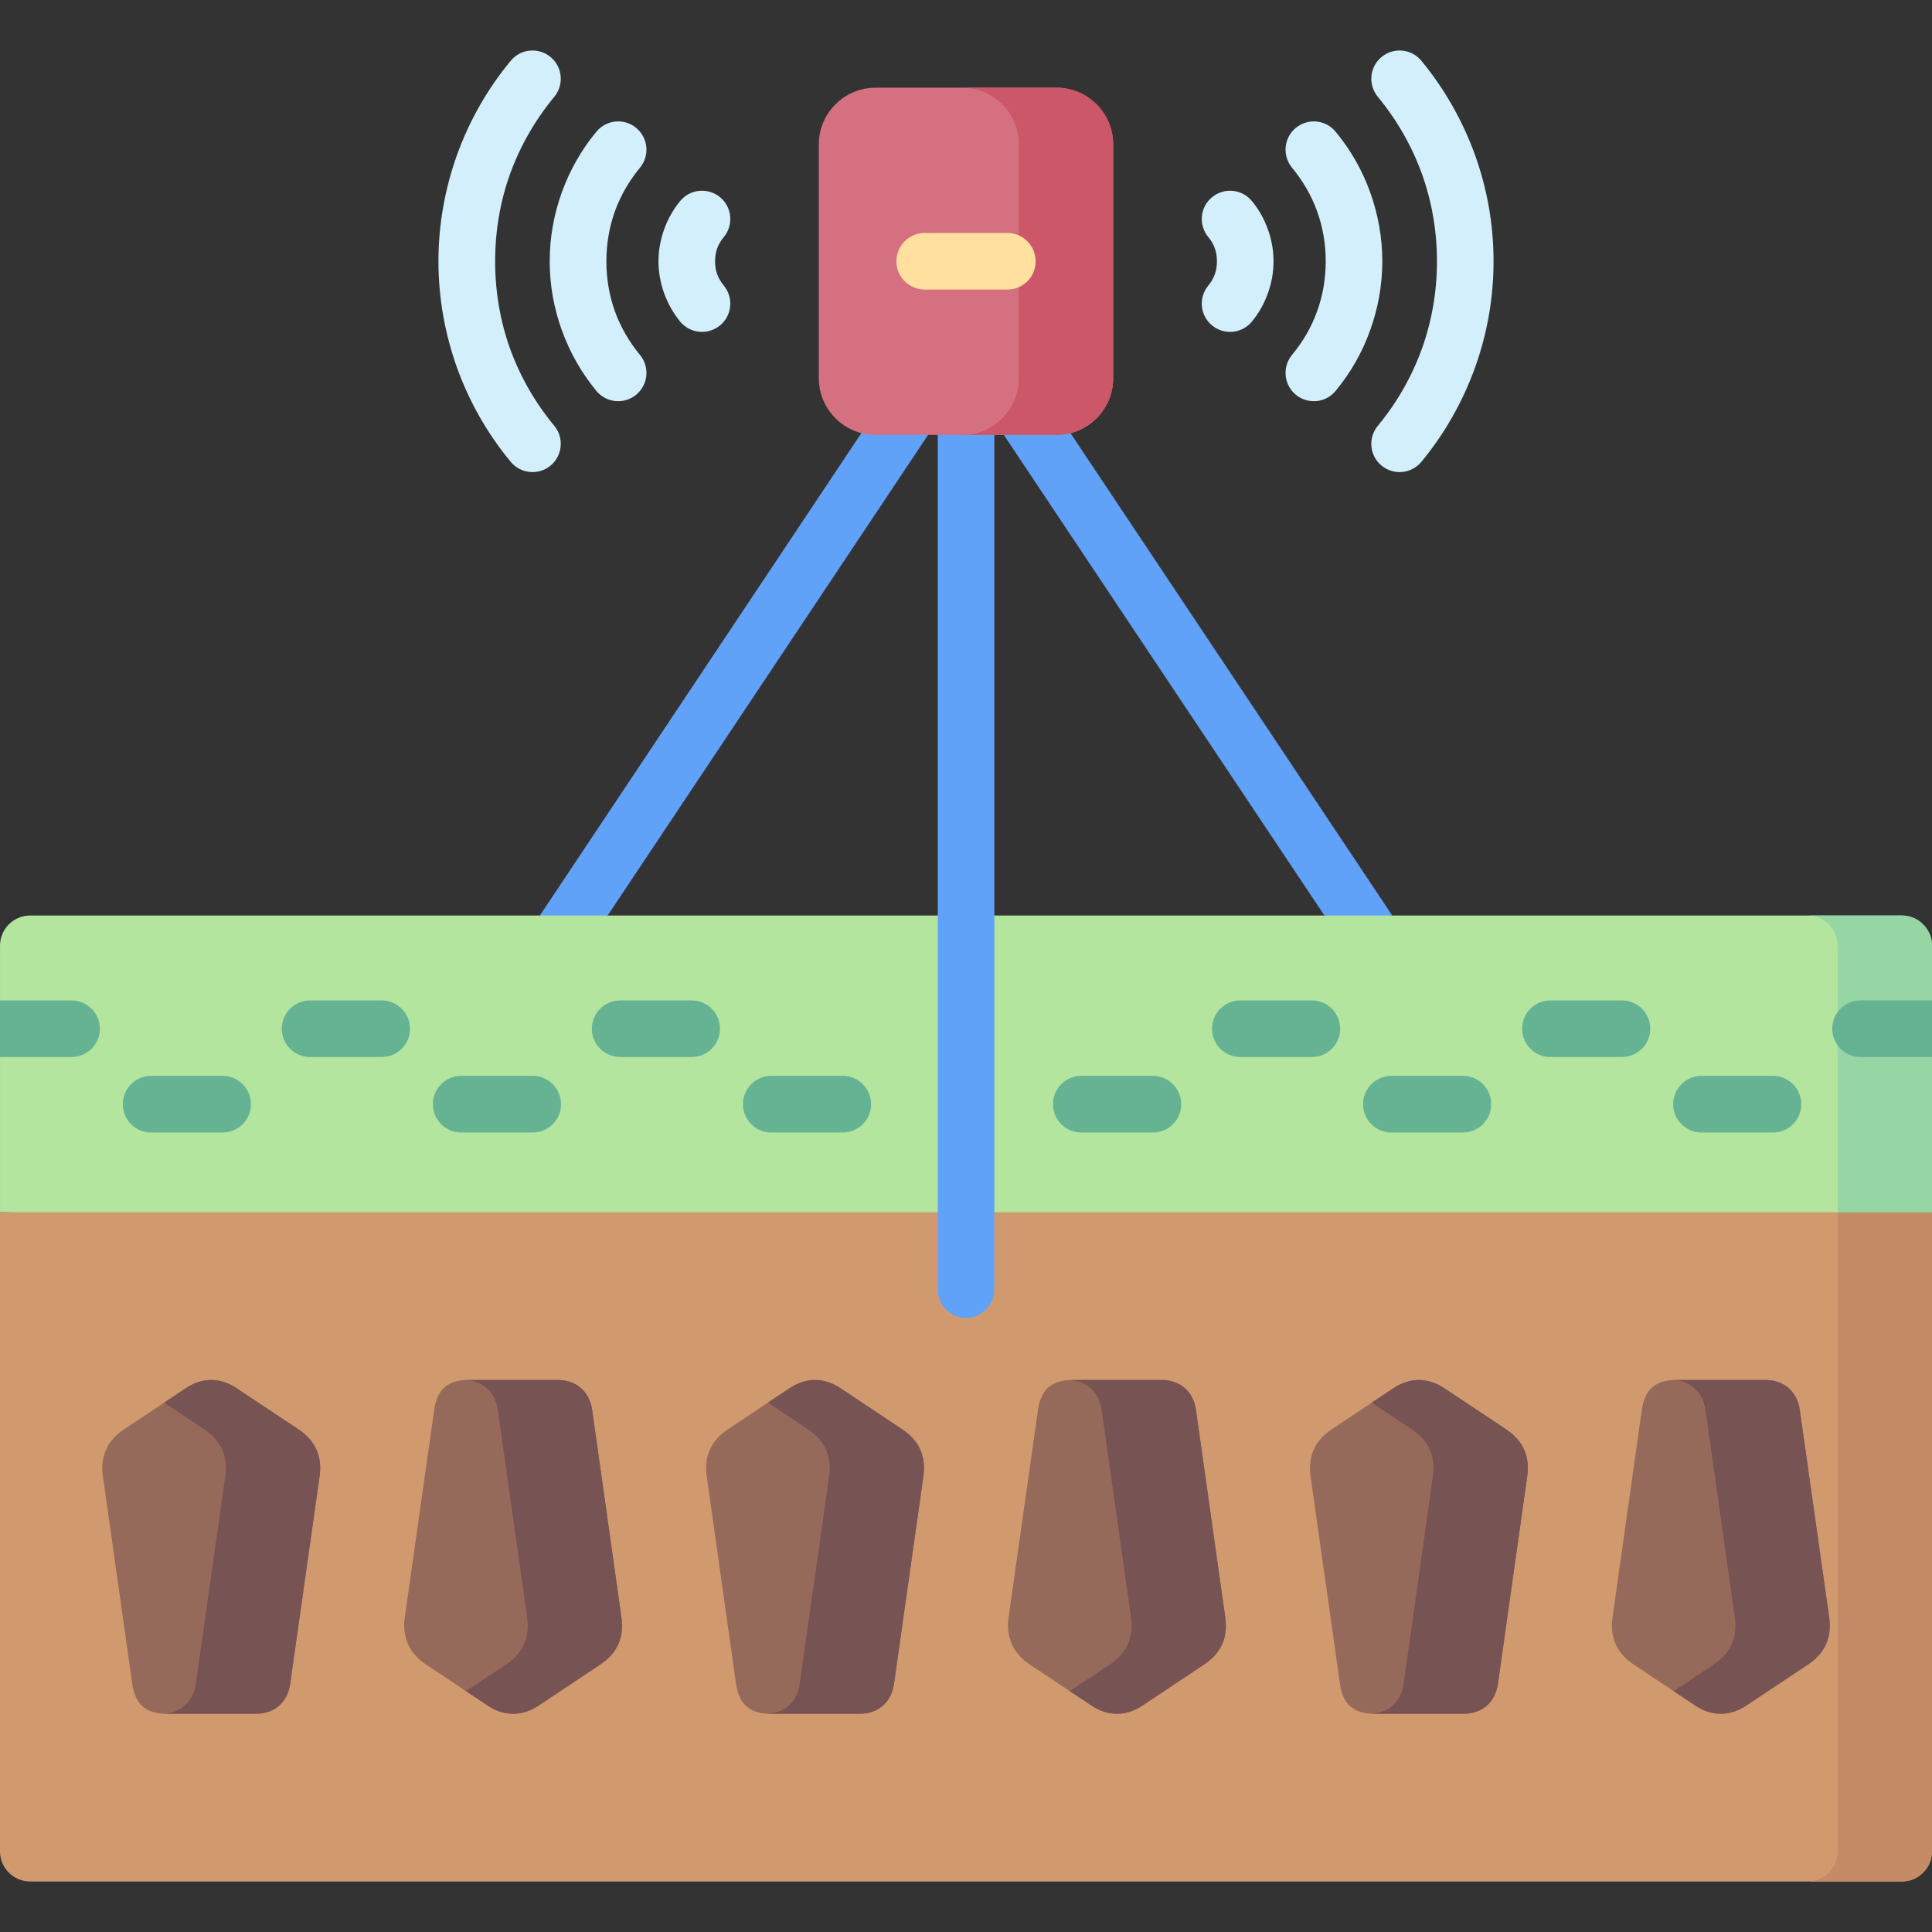
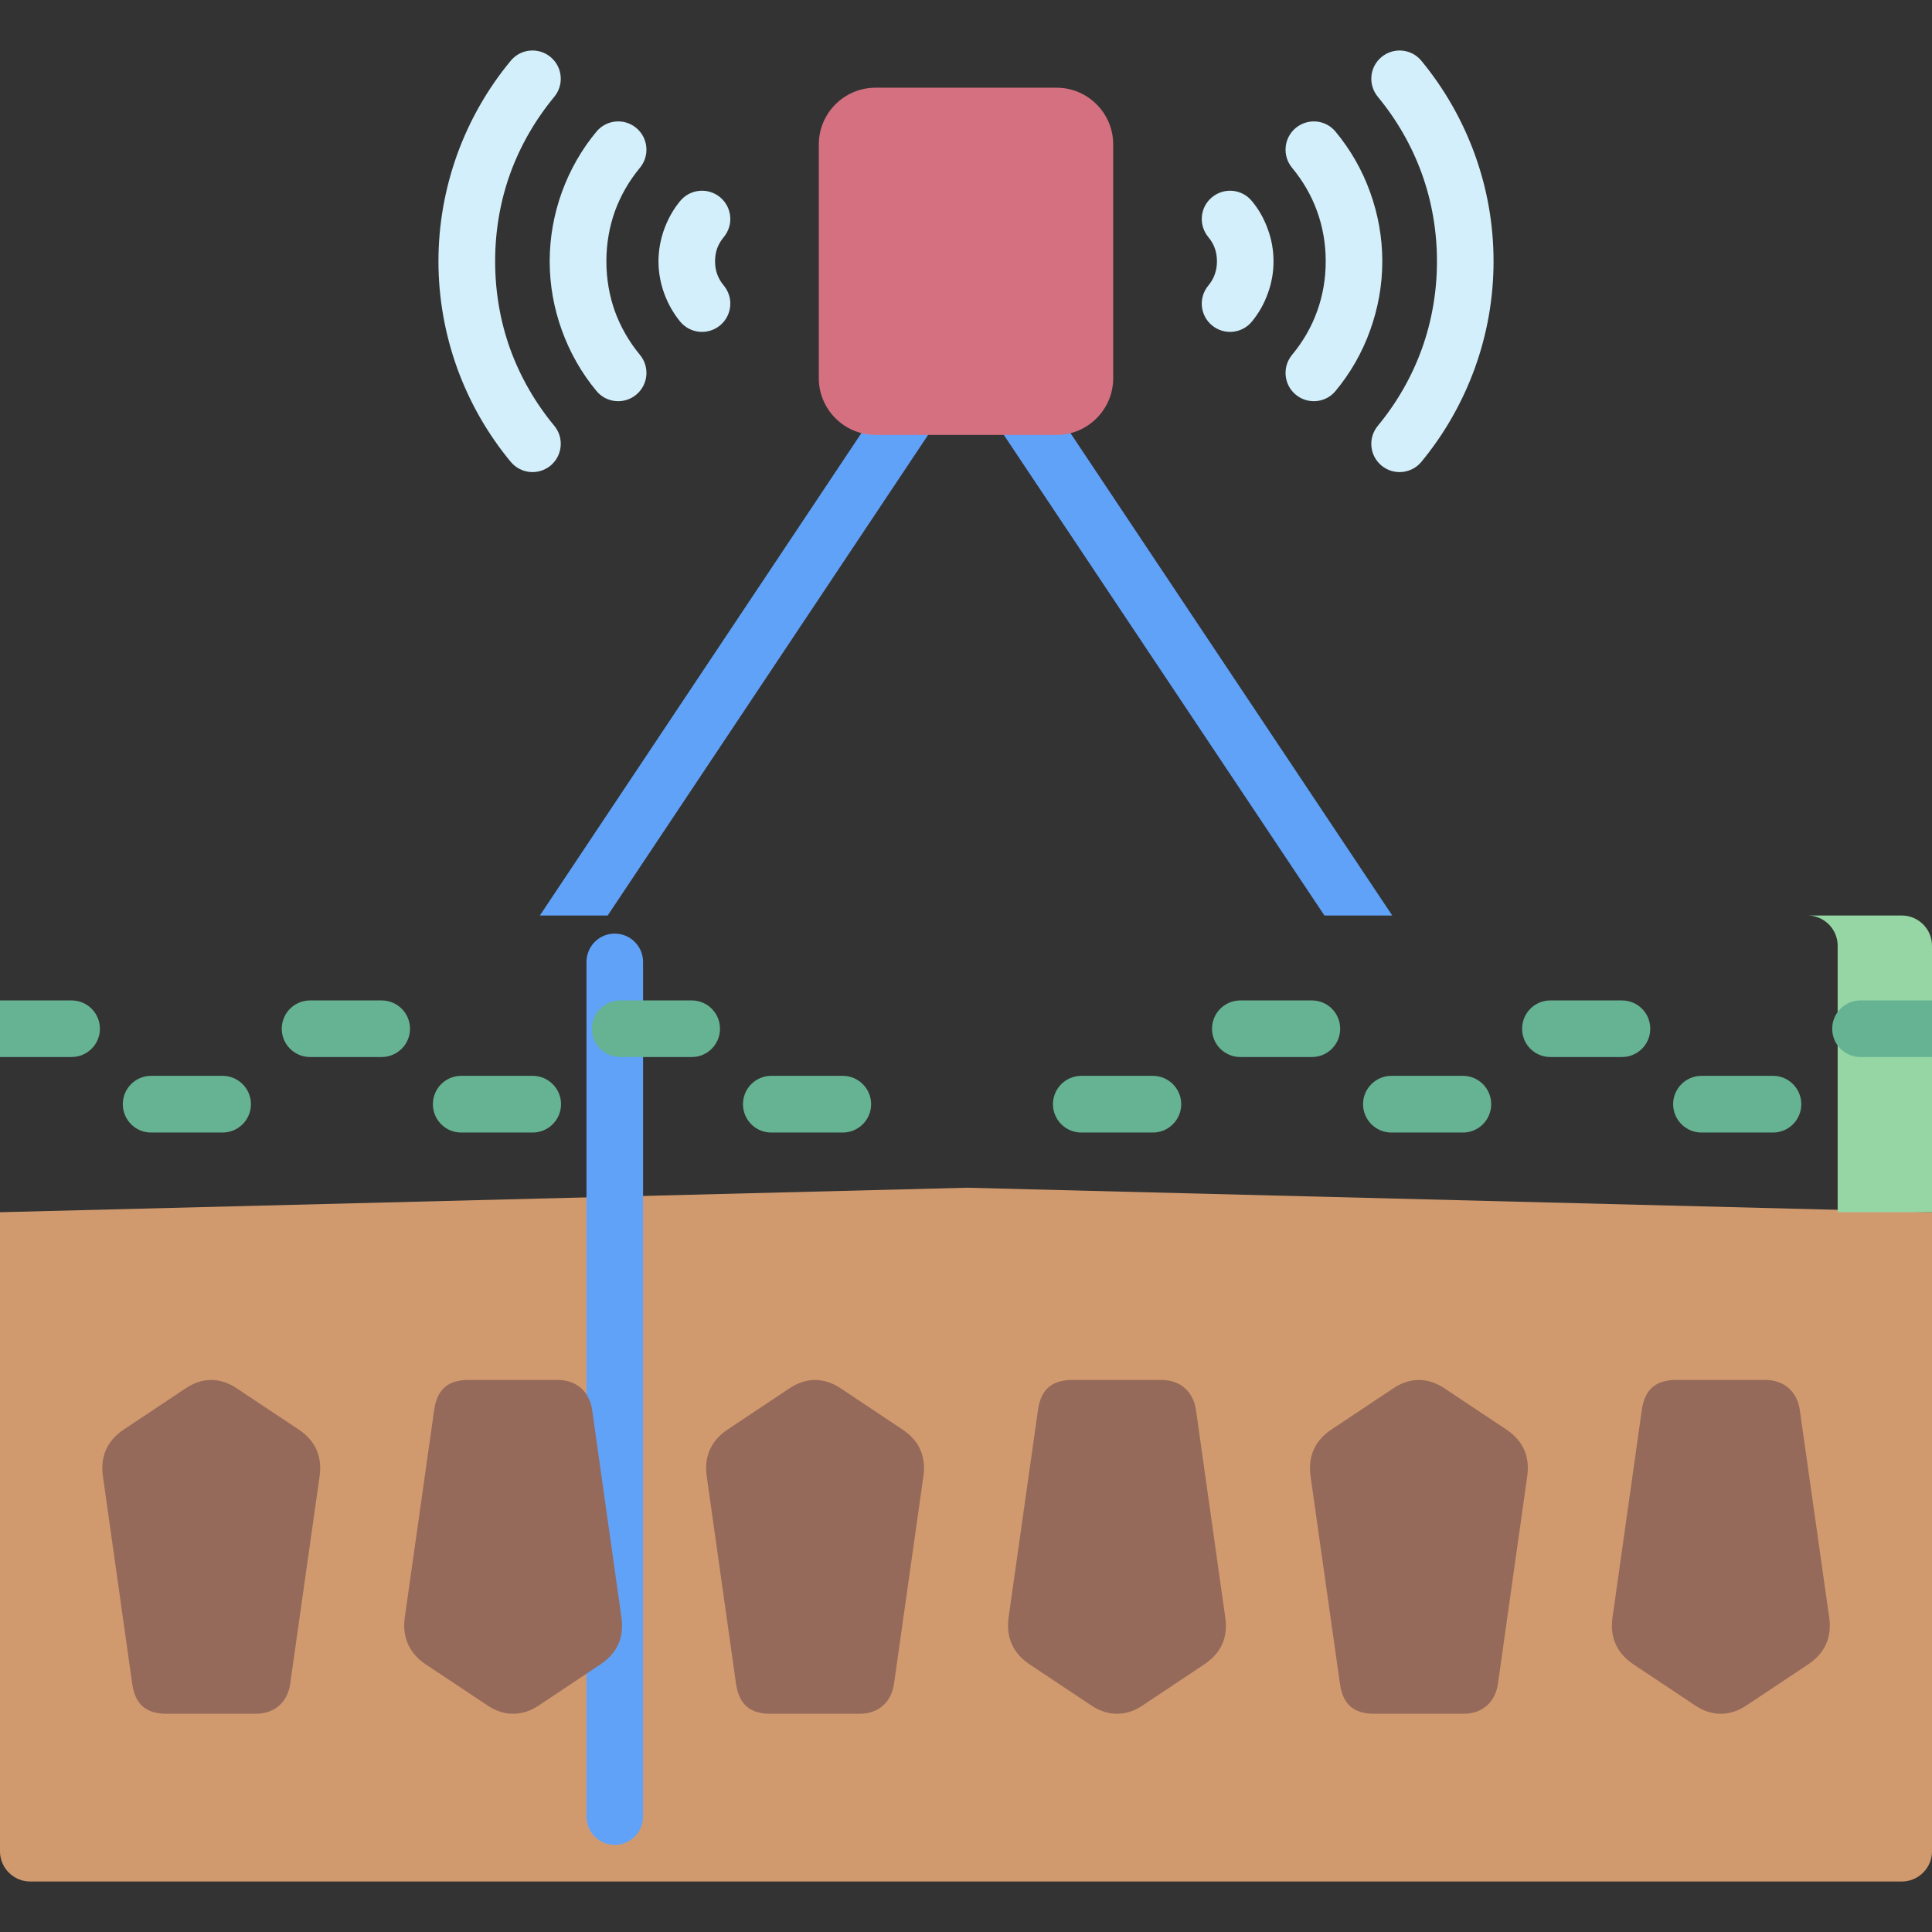
<svg xmlns="http://www.w3.org/2000/svg" id="Layer_1" enable-background="new 0 0 512 512" height="512" viewBox="0 0 512 512" width="512">
  <rect x="0" y="0" width="512" height="512" fill="#333333" stroke="none" />
  <g>
    <g clip-rule="evenodd" fill-rule="evenodd">
      <path d="m7.994 498.619h496.012c4.394 0 7.994-3.6 7.994-7.994v-169.372l-255.717-6.492-256.283 6.492v169.372c0 4.394 3.6 7.994 7.994 7.994z" fill="#d19a6e" />
-       <path d="m479.005 498.619h25.001c4.394 0 7.994-3.6 7.994-7.994v-169.372h-25.002v169.372c0 4.394-3.6 7.994-7.993 7.994z" fill="#c38c66" />
-       <path d="m512 321.253v-70.64c0-4.394-3.601-7.994-7.994-7.994h-135.044l-9.922-1.445-8.05 1.445h-189.951l-7.767-3.231-10.205 3.231h-135.073c-4.394 0-7.994 3.6-7.994 7.994v70.64z" fill="#b3e59f" />
      <path d="m512 321.253v-70.64c0-4.394-3.601-7.994-7.994-7.994h-25.001c4.393 0 7.993 3.601 7.993 7.994v70.64z" fill="#95d6a4" />
    </g>
-     <path d="m261.783 108.907c-2.297-3.43-1.361-8.079 2.068-10.375 3.431-2.296 8.079-1.389 10.375 2.069l94.735 142.018h-17.971zm-25.626-5.953c2.296-3.43 6.945-4.337 10.375-2.041s4.365 6.945 2.069 10.375l-87.563 131.331h-17.972zm12.36 12.303c0-4.139 3.345-7.512 7.483-7.512s7.512 3.373 7.512 7.512v226.491c0 4.139-3.373 7.512-7.512 7.512s-7.483-3.373-7.483-7.512z" fill="#61a2f9" />
+     <path d="m261.783 108.907c-2.297-3.43-1.361-8.079 2.068-10.375 3.431-2.296 8.079-1.389 10.375 2.069l94.735 142.018h-17.971zm-25.626-5.953c2.296-3.43 6.945-4.337 10.375-2.041s4.365 6.945 2.069 10.375l-87.563 131.331h-17.972m12.36 12.303c0-4.139 3.345-7.512 7.483-7.512s7.512 3.373 7.512 7.512v226.491c0 4.139-3.373 7.512-7.512 7.512s-7.483-3.373-7.483-7.512z" fill="#61a2f9" />
    <path clip-rule="evenodd" d="m232.019 23.243h47.991c8.248 0 14.995 6.747 14.995 14.995v62.023c0 8.249-6.747 14.996-14.995 14.996h-47.991c-8.249 0-15.024-6.746-15.024-14.996v-62.023c0-8.248 6.746-14.995 15.024-14.995z" fill="#d57080" fill-rule="evenodd" />
-     <path clip-rule="evenodd" d="m255.008 23.243h25.002c8.248 0 14.995 6.747 14.995 14.995v62.023c0 8.249-6.747 14.996-14.995 14.996h-25.002c8.249 0 14.995-6.746 14.995-14.996v-62.023c0-8.248-6.746-14.995-14.995-14.995z" fill="#cb5769" fill-rule="evenodd" />
-     <path d="m245.059 76.733c-4.139 0-7.512-3.345-7.512-7.483s3.373-7.512 7.512-7.512h21.911c4.139 0 7.483 3.374 7.483 7.512 0 4.139-3.345 7.483-7.483 7.483z" fill="#ffe09f" />
    <path d="m0 280.122v-14.996h18.964c4.139 0 7.512 3.345 7.512 7.512 0 4.138-3.373 7.484-7.512 7.484zm450.912 20.012c-4.139 0-7.512-3.373-7.512-7.512s3.373-7.512 7.512-7.512h18.965c4.139 0 7.483 3.373 7.483 7.512s-3.345 7.512-7.483 7.512zm-82.177 0c-4.139 0-7.513-3.373-7.513-7.512s3.374-7.512 7.513-7.512h18.964c4.139 0 7.484 3.373 7.484 7.512s-3.346 7.512-7.484 7.512zm-82.177 0c-4.139 0-7.512-3.373-7.512-7.512s3.373-7.512 7.512-7.512h18.965c4.139 0 7.512 3.373 7.512 7.512s-3.373 7.512-7.512 7.512zm-82.178 0c-4.138 0-7.483-3.373-7.483-7.512s3.345-7.512 7.483-7.512h18.964c4.139 0 7.512 3.373 7.512 7.512s-3.373 7.512-7.512 7.512zm-82.177 0c-4.138 0-7.483-3.373-7.483-7.512s3.345-7.512 7.483-7.512h18.964c4.139 0 7.512 3.373 7.512 7.512s-3.373 7.512-7.512 7.512zm-82.177 0c-4.139 0-7.483-3.373-7.483-7.512s3.345-7.512 7.483-7.512h18.964c4.139 0 7.512 3.373 7.512 7.512s-3.374 7.512-7.512 7.512zm453.01-20.012c-4.139 0-7.483-3.346-7.483-7.484 0-4.167 3.345-7.512 7.483-7.512h18.964v14.996zm-82.178 0c-4.139 0-7.483-3.346-7.483-7.484 0-4.167 3.345-7.512 7.483-7.512h18.964c4.167 0 7.512 3.345 7.512 7.512 0 4.138-3.345 7.484-7.512 7.484zm-82.148 0c-4.167 0-7.512-3.346-7.512-7.484 0-4.167 3.345-7.512 7.512-7.512h18.964c4.138 0 7.483 3.345 7.483 7.512 0 4.138-3.346 7.484-7.483 7.484zm-164.355 0c-4.139 0-7.512-3.346-7.512-7.484 0-4.167 3.373-7.512 7.512-7.512h18.964c4.138 0 7.483 3.345 7.483 7.512 0 4.138-3.345 7.484-7.483 7.484zm-82.177 0c-4.139 0-7.512-3.346-7.512-7.484 0-4.167 3.373-7.512 7.512-7.512h18.964c4.139 0 7.512 3.345 7.512 7.512 0 4.138-3.374 7.484-7.512 7.484z" fill="#66b394" />
    <path d="m191.823 75.685c2.636 3.203 2.183 7.908-.993 10.544-3.203 2.636-7.909 2.211-10.573-.992-1.786-2.183-3.231-4.706-4.252-7.512-.964-2.693-1.503-5.556-1.503-8.476 0-2.919.539-5.783 1.503-8.476 1.02-2.806 2.466-5.357 4.252-7.512 2.665-3.203 7.37-3.628 10.573-.992 3.175 2.636 3.629 7.342.993 10.545-.766.907-1.361 1.928-1.758 2.977-.369 1.02-.567 2.183-.567 3.458 0 1.276.199 2.41.567 3.43.397 1.078.993 2.099 1.758 3.006zm139.92 9.553c-2.637 3.203-7.37 3.628-10.545.992-3.203-2.636-3.629-7.341-.992-10.544.765-.907 1.36-1.928 1.729-3.005.369-1.021.567-2.154.567-3.43 0-1.275-.198-2.438-.567-3.458-.368-1.049-.964-2.07-1.729-2.977-2.637-3.203-2.211-7.909.992-10.545 3.175-2.636 7.908-2.211 10.545.992 1.813 2.154 3.26 4.706 4.252 7.512.992 2.693 1.502 5.557 1.502 8.476 0 2.92-.51 5.783-1.502 8.476-.992 2.805-2.438 5.328-4.252 7.511zm33.392-59.585c-2.636-3.203-2.211-7.909.992-10.545 3.175-2.636 7.909-2.211 10.545.992 6.039 7.314 10.886 15.732 14.202 24.917 3.203 8.872 4.933 18.368 4.933 28.233 0 9.836-1.73 19.361-4.933 28.233-3.316 9.185-8.163 17.604-14.202 24.918-2.636 3.175-7.37 3.628-10.545.992-3.203-2.637-3.628-7.37-.992-10.545 5.018-6.066 8.985-12.955 11.679-20.41 2.58-7.2 3.997-14.995 3.997-23.188s-1.417-16.016-3.997-23.188c-2.694-7.455-6.662-14.343-11.679-20.409zm-22.734 18.793c-2.637-3.203-2.184-7.908.992-10.545 3.203-2.636 7.908-2.211 10.545.992 3.911 4.706 7.058 10.148 9.184 16.101 2.069 5.754 3.203 11.905 3.203 18.255s-1.134 12.473-3.203 18.227c-2.126 5.981-5.272 11.423-9.184 16.129-2.637 3.204-7.342 3.629-10.545.992-3.176-2.636-3.629-7.342-.992-10.545 2.862-3.458 5.158-7.37 6.661-11.594 1.474-4.082 2.268-8.532 2.268-13.209 0-4.706-.794-9.128-2.268-13.21-1.502-4.223-3.798-8.134-6.661-11.593zm-207.045-28.347c2.636-3.203 7.342-3.628 10.545-.992 3.175 2.636 3.628 7.342.992 10.545-5.018 6.066-9.014 12.954-11.707 20.41-2.58 7.171-3.969 14.995-3.969 23.188s1.389 15.988 3.969 23.188c2.693 7.455 6.689 14.344 11.707 20.41 2.636 3.175 2.183 7.908-.992 10.545-3.203 2.636-7.909 2.183-10.545-.992-6.066-7.313-10.913-15.732-14.23-24.918-3.175-8.872-4.932-18.396-4.932-28.233 0-9.865 1.757-19.361 4.932-28.233 3.317-9.185 8.164-17.604 14.23-24.918zm22.706 18.794c2.636-3.203 7.37-3.628 10.545-.992 3.175 2.637 3.628 7.342.992 10.545-2.863 3.458-5.131 7.37-6.662 11.594-1.445 4.082-2.239 8.504-2.239 13.21 0 4.677.794 9.127 2.239 13.209 1.531 4.224 3.799 8.136 6.662 11.594 2.636 3.203 2.183 7.909-.992 10.545-3.175 2.637-7.909 2.211-10.545-.992-3.912-4.706-7.03-10.148-9.184-16.129-2.07-5.754-3.204-11.878-3.204-18.227 0-6.35 1.134-12.501 3.204-18.255 2.154-5.953 5.272-11.396 9.184-16.102z" fill="#d3effb" />
    <path clip-rule="evenodd" d="m32.826 378.825 16.47-10.97c4.28-2.863 9.071-2.863 13.351 0l16.498 10.97c4.762 3.175 6.236 7.54 5.556 12.387l-7.795 55.021c-.652 4.593-3.827 7.938-9.156 7.938h-23.557c-5.074 0-8.334-2.098-9.156-7.938l-7.767-55.021c-.766-5.301 1.219-9.524 5.556-12.387zm400.058 62.25 16.47 10.97c4.28 2.835 9.07 2.835 13.351 0l16.499-10.97c4.762-3.203 6.236-7.569 5.556-12.416l-7.795-55.021c-.652-4.564-3.855-7.937-9.157-7.937h-23.556c-5.074 0-8.334 2.098-9.156 7.937l-7.767 55.021c-.766 5.329 1.218 9.524 5.555 12.416zm-160.046 0 16.498 10.97c4.279 2.835 9.07 2.835 13.352 0l16.47-10.97c4.79-3.203 6.265-7.569 5.556-12.416l-7.767-55.021c-.652-4.564-3.855-7.937-9.156-7.937h-23.557c-5.074 0-8.334 2.098-9.156 7.937l-7.795 55.021c-.738 5.329 1.246 9.524 5.555 12.416zm-160.017 0 16.498 10.97c4.28 2.835 9.071 2.835 13.351 0l16.47-10.97c4.79-3.203 6.236-7.569 5.556-12.416l-7.767-55.021c-.652-4.564-3.855-7.937-9.156-7.937h-23.585c-5.074 0-8.305 2.098-9.127 7.937l-7.795 55.021c-.739 5.329 1.246 9.524 5.555 12.416zm240.039-62.25 16.47-10.97c4.309-2.863 9.071-2.863 13.381 0l16.469 10.97c4.791 3.175 6.236 7.54 5.557 12.387l-7.767 55.021c-.652 4.564-3.855 7.938-9.156 7.938h-23.585c-5.074 0-8.306-2.098-9.127-7.938l-7.796-55.021c-.739-5.301 1.217-9.524 5.554-12.387zm-160.016 0 16.469-10.97c4.309-2.863 9.071-2.863 13.379 0l16.47 10.97c4.763 3.175 6.236 7.54 5.556 12.387l-7.795 55.021c-.652 4.564-3.827 7.938-9.128 7.938h-23.585c-5.074 0-8.306-2.098-9.156-7.938l-7.768-55.021c-.764-5.301 1.22-9.524 5.558-12.387z" fill="#966a5b" fill-rule="evenodd" />
-     <path clip-rule="evenodd" d="m43.484 371.71 5.811-3.855c4.28-2.863 9.071-2.863 13.351 0l16.498 10.97c4.762 3.175 6.236 7.54 5.556 12.387l-7.795 55.021c-.652 4.593-3.827 7.938-9.156 7.938h-23.556c-.255 0-.539 0-.794-.028 4.933-.255 7.881-3.515 8.504-7.909l7.795-55.021c.68-4.847-.793-9.212-5.556-12.387zm400.058 76.451 5.811 3.884c4.28 2.835 9.07 2.835 13.351 0l16.499-10.97c4.762-3.203 6.236-7.569 5.556-12.416l-7.795-55.021c-.652-4.564-3.855-7.937-9.157-7.937h-23.556c-.284 0-.539 0-.794.028 4.933.255 7.881 3.515 8.504 7.909l7.795 55.021c.681 4.847-.793 9.213-5.556 12.416zm-160.046 0 5.84 3.884c4.279 2.835 9.07 2.835 13.352 0l16.47-10.97c4.79-3.203 6.265-7.569 5.556-12.416l-7.767-55.021c-.652-4.564-3.855-7.937-9.156-7.937h-23.557c-.284 0-.539 0-.794.028 4.933.255 7.88 3.515 8.504 7.909l7.795 55.021c.682 4.847-.793 9.213-5.556 12.416zm-160.017 0 5.839 3.884c4.28 2.835 9.071 2.835 13.351 0l16.47-10.97c4.79-3.203 6.236-7.569 5.556-12.416l-7.767-55.021c-.652-4.564-3.855-7.937-9.156-7.937h-23.585c-.255 0-.51 0-.765.028 4.904.255 7.88 3.515 8.504 7.909l7.767 55.021c.709 4.847-.765 9.213-5.556 12.416zm240.04-76.451 5.812-3.855c4.309-2.863 9.071-2.863 13.381 0l16.469 10.97c4.791 3.175 6.236 7.54 5.557 12.387l-7.767 55.021c-.652 4.564-3.855 7.938-9.156 7.938h-23.585c-.255 0-.51 0-.766-.028 4.904-.255 7.881-3.515 8.504-7.909l7.768-55.021c.68-4.847-.766-9.212-5.556-12.387zm-160.017 0 5.811-3.855c4.309-2.863 9.071-2.863 13.379 0l16.47 10.97c4.763 3.175 6.236 7.54 5.556 12.387l-7.795 55.021c-.652 4.564-3.827 7.938-9.128 7.938h-23.585c-.255 0-.51 0-.765-.028 4.904-.255 7.852-3.515 8.476-7.909l7.795-55.021c.68-4.847-.766-9.212-5.556-12.387z" fill="#785353" fill-rule="evenodd" />
  </g>
</svg>